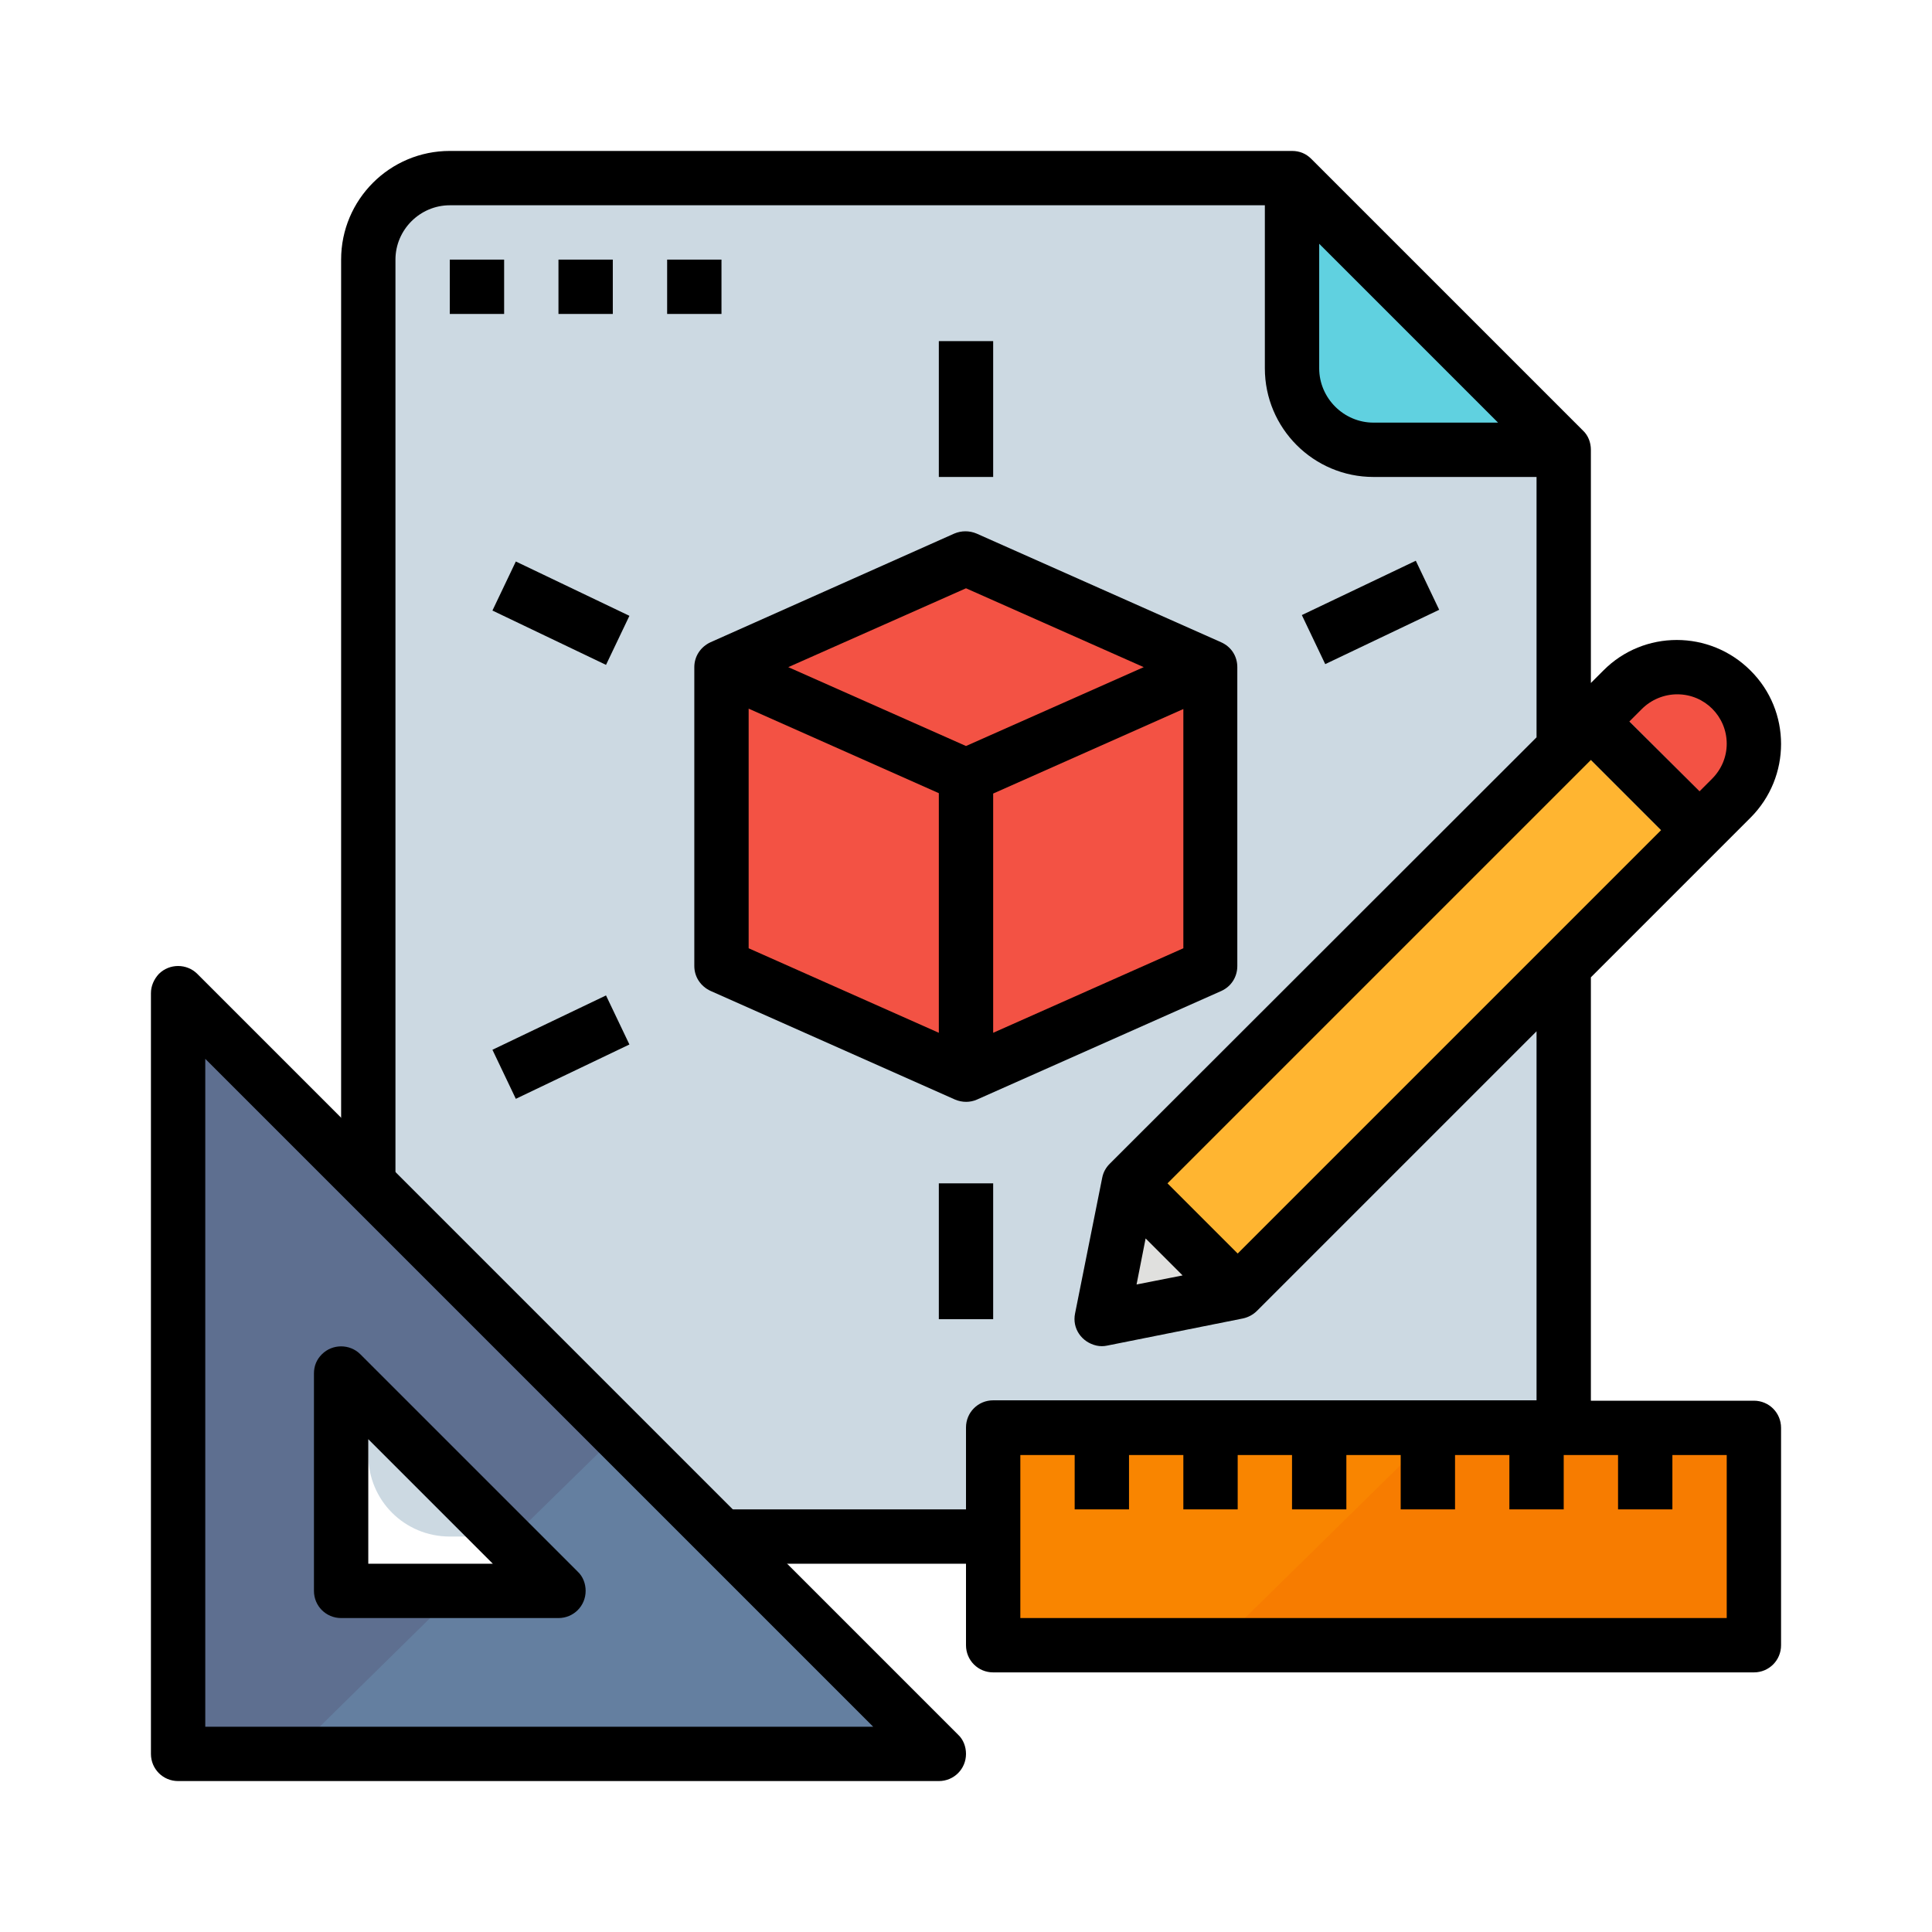
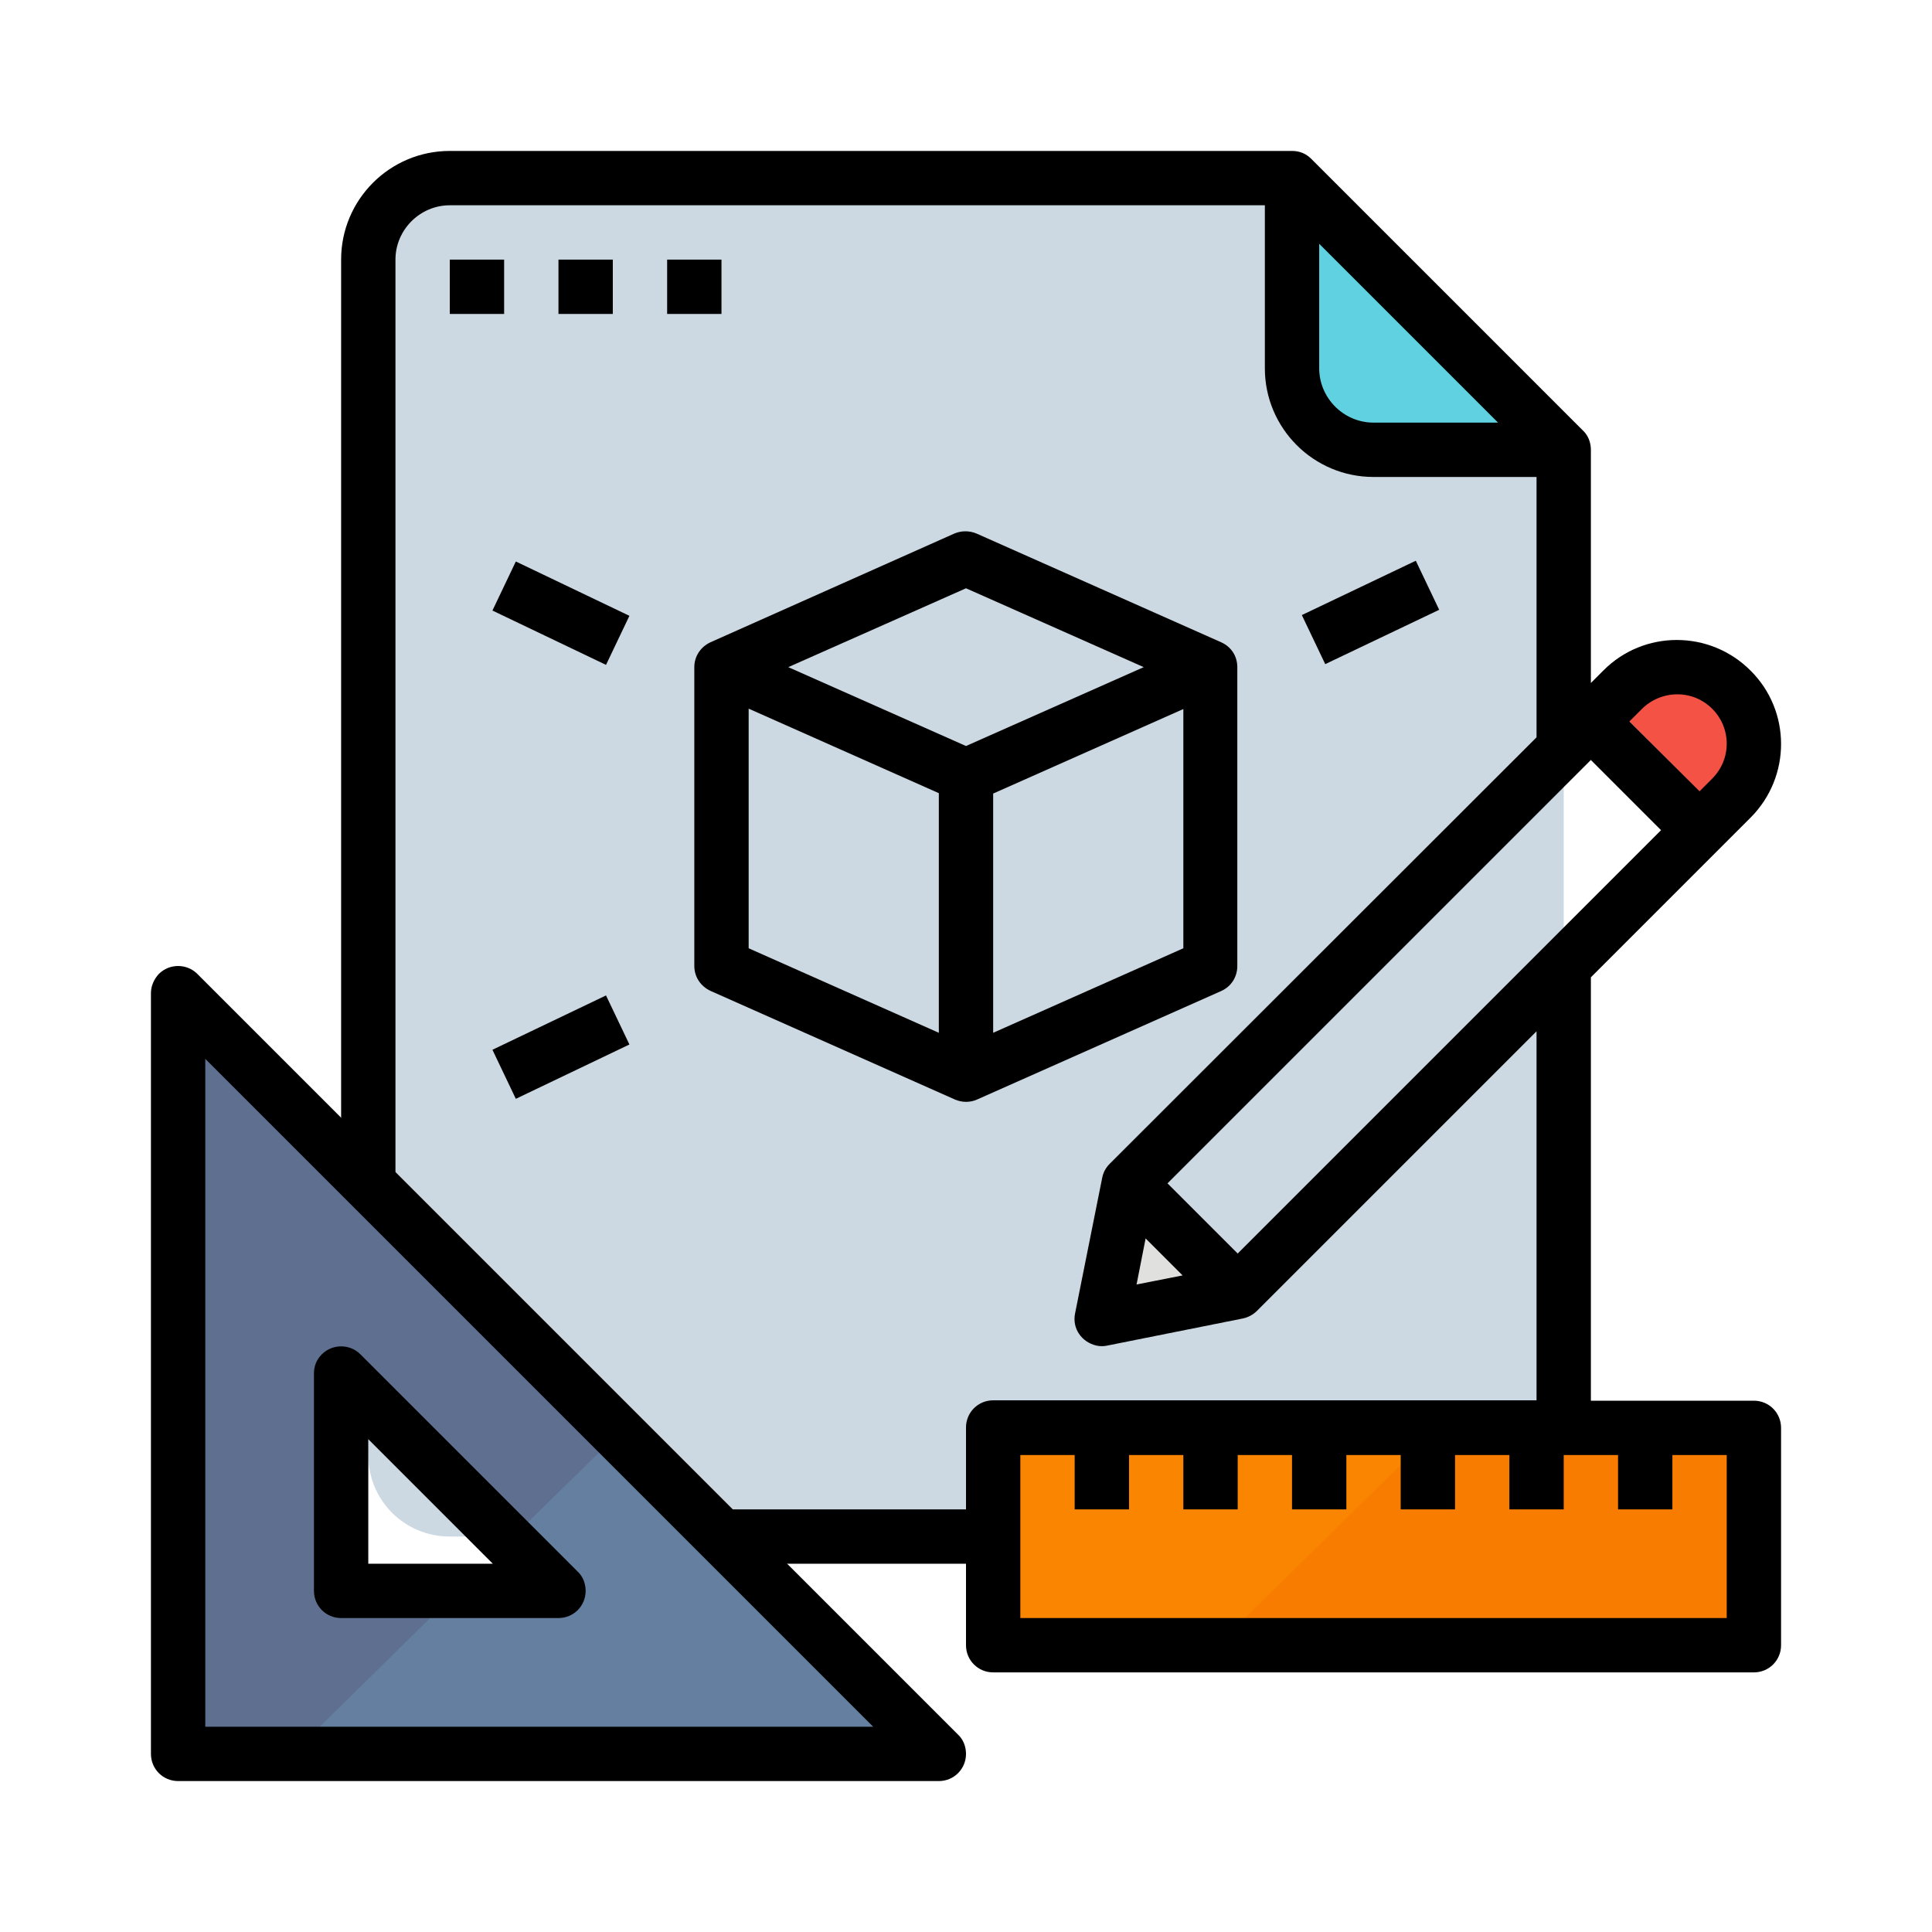
<svg xmlns="http://www.w3.org/2000/svg" version="1.1" id="Layer_1" x="0px" y="0px" viewBox="0 0 512 512" style="enable-background:new 0 0 512 512;" xml:space="preserve">
  <style type="text/css">
	.st0{fill:#CCD9E2;}
	.st1{fill:#F35244;}
	.st2{fill:#60D1E0;}
	.st3{fill:#5E6F90;}
	.st4{fill:#F98500;}
	.st5{fill:#F77C00;}
	.st6{fill:#FFB531;}
	.st7{fill:#E0E0DE;}
	.st8{fill:#CFCFCD;}
	.st9{fill:#647FA0;}
</style>
  <g>
    <path class="st0" d="M414.4,119.2v266.4c0,12-9.6,21.6-21.6,21.6H119.2c-12,0-21.6-9.6-21.6-21.6V68.8c0-12,9.6-21.6,21.6-21.6   h223.2L414.4,119.2z" />
-     <polygon class="st1" points="194.2,176.8 256,148.6 318.2,176.8 318.2,256 256.2,284.6 191.2,256  " />
    <path class="st2" d="M364,119.2h50.4l-72-72v50.4C342.4,109.6,352,119.2,364,119.2z" />
    <path class="st3" d="M47.2,263.2v201.6h201.6L47.2,263.2z M90.4,421.6V364l44.4,44.4l13.2,13.2H90.4z" />
    <path class="st4" d="M263.2,378.4h201.6V436H263.2V378.4z" />
    <path class="st5" d="M464.8,378.4V436H322.6l58.6-57.6H464.8z" />
    <path class="st1" d="M458.9,211.5c3.8-3.8,5.9-9,5.9-14.4c0-11.2-9.1-20.3-20.3-20.3c-5.4,0-10.6,2.2-14.4,5.9l-8.5,8.5l28.8,28.8   L458.9,211.5z" />
-     <path class="st6" d="M299.1,313.6l122.4-122.4l28.8,28.8L327.9,342.4L299.1,313.6z" />
    <path class="st7" d="M292,349.6l36-7.2l-28.8-28.8L292,349.6z" />
    <path class="st8" d="M416.5,196.3l10.2-10.2l28.8,28.8l-10.2,10.2L416.5,196.3z" />
    <path class="st9" d="M248.8,464.8H77.4l43.9-43.2H148l-13.2-13.2l29.1-28.5L248.8,464.8z" />
    <path d="M119.2,68.8h14.4v14.4h-14.4V68.8z" />
    <path d="M148,68.8h14.4v14.4H148V68.8z" />
    <path d="M176.8,68.8h14.4v14.4h-14.4V68.8z" />
    <path d="M188.3,170.2c-2.6,1.2-4.3,3.7-4.3,6.6V256c0,2.9,1.7,5.4,4.3,6.6l64.8,28.8c1.9,0.8,4,0.8,5.8,0l0,0l64.8-28.8   c2.6-1.2,4.2-3.7,4.2-6.6v-79.2c0-2.9-1.6-5.4-4.3-6.6l0,0l-64.8-28.8c-1.9-0.8-4-0.8-5.9,0L188.3,170.2L188.3,170.2z M248.8,273.7   l-50.4-22.4v-63.5l50.4,22.4V273.7z M313.6,251.3l-50.4,22.4v-63.4l50.4-22.4V251.3z M256,155.9l47.1,20.9L256,197.7l-47.1-20.9   L256,155.9z" />
-     <path d="M248.8,313.6h14.4v36h-14.4V313.6z" />
-     <path d="M248.8,90.4h14.4v36h-14.4V90.4z" />
    <path d="M130.5,161.8l6.2-13l30.1,14.4l-6.2,13L130.5,161.8z" />
    <path d="M345,163l30.2-14.4l6.2,13L351.2,176L345,163z" />
    <path d="M130.5,278.2l30.1-14.4l6.2,13l-30.1,14.4L130.5,278.2z" />
    <path d="M464.8,371.2h-43.2V259l42.3-42.3c10.8-10.8,10.8-28.3,0-39c-10.8-10.8-28.3-10.8-39,0l0,0l-3.3,3.3v-61.8   c0-1.9-0.7-3.8-2.1-5.1l-72-72c-1.4-1.4-3.1-2.1-5.1-2.1H119.2c-15.9,0-28.8,12.9-28.8,28.8v244.8h14.4V68.8   c0-7.9,6.5-14.4,14.4-14.4h216v43.2c0,15.9,12.9,28.8,28.8,28.8h43.2v69l-113.1,113c-1,1-1.7,2.2-2,3.7l-7.2,36   c-0.8,3.9,1.7,7.6,5.7,8.5c0.9,0.2,1.9,0.2,2.8,0l36-7.2c1.4-0.3,2.7-1,3.7-2l74.1-74.1v97.8H263.2c-4,0-7.2,3.2-7.2,7.2V400h-63   v14.4h63V436c0,4,3.2,7.2,7.2,7.2h201.6c4,0,7.2-3.2,7.2-7.2v-57.6C472,374.4,468.8,371.2,464.8,371.2L464.8,371.2z M349.6,97.6   v-33L397,112h-33C356.1,112,349.6,105.5,349.6,97.6z M309.4,313.6l112.2-112.2l18.6,18.6L328,332.2L309.4,313.6z M444.5,184   c7.3,0,13.1,5.9,13.1,13.1c0,3.5-1.4,6.8-3.9,9.3l-3.3,3.3l-18.6-18.5l3.3-3.3C437.6,185.4,441,184,444.5,184L444.5,184z    M303.6,328.2l9.8,9.8l-12.2,2.4L303.6,328.2z M457.6,428.8H270.4v-43.2h14.4V400h14.4v-14.4h14.4V400H328v-14.4h14.4V400h14.4   v-14.4h14.4V400h14.4v-14.4H400V400h14.4v-14.4h14.4V400h14.4v-14.4h14.4V428.8z" />
    <path d="M52.3,258.1c-2.8-2.8-7.4-2.8-10.2,0c-1.3,1.4-2.1,3.2-2.1,5.1v201.6c0,4,3.2,7.2,7.2,7.2h201.6c4,0,7.2-3.2,7.2-7.2   c0-1.9-0.7-3.8-2.1-5.1L52.3,258.1z M54.4,457.6v-177l177,177H54.4z" />
    <path d="M90.4,428.8H148c4,0,7.2-3.2,7.2-7.2c0-1.9-0.7-3.8-2.1-5.1l-57.6-57.6c-2.8-2.8-7.4-2.8-10.2,0c-1.4,1.4-2.1,3.1-2.1,5.1   v57.6C83.2,425.6,86.4,428.8,90.4,428.8z M97.6,381.4l33,33h-33V381.4z" />
  </g>
</svg>